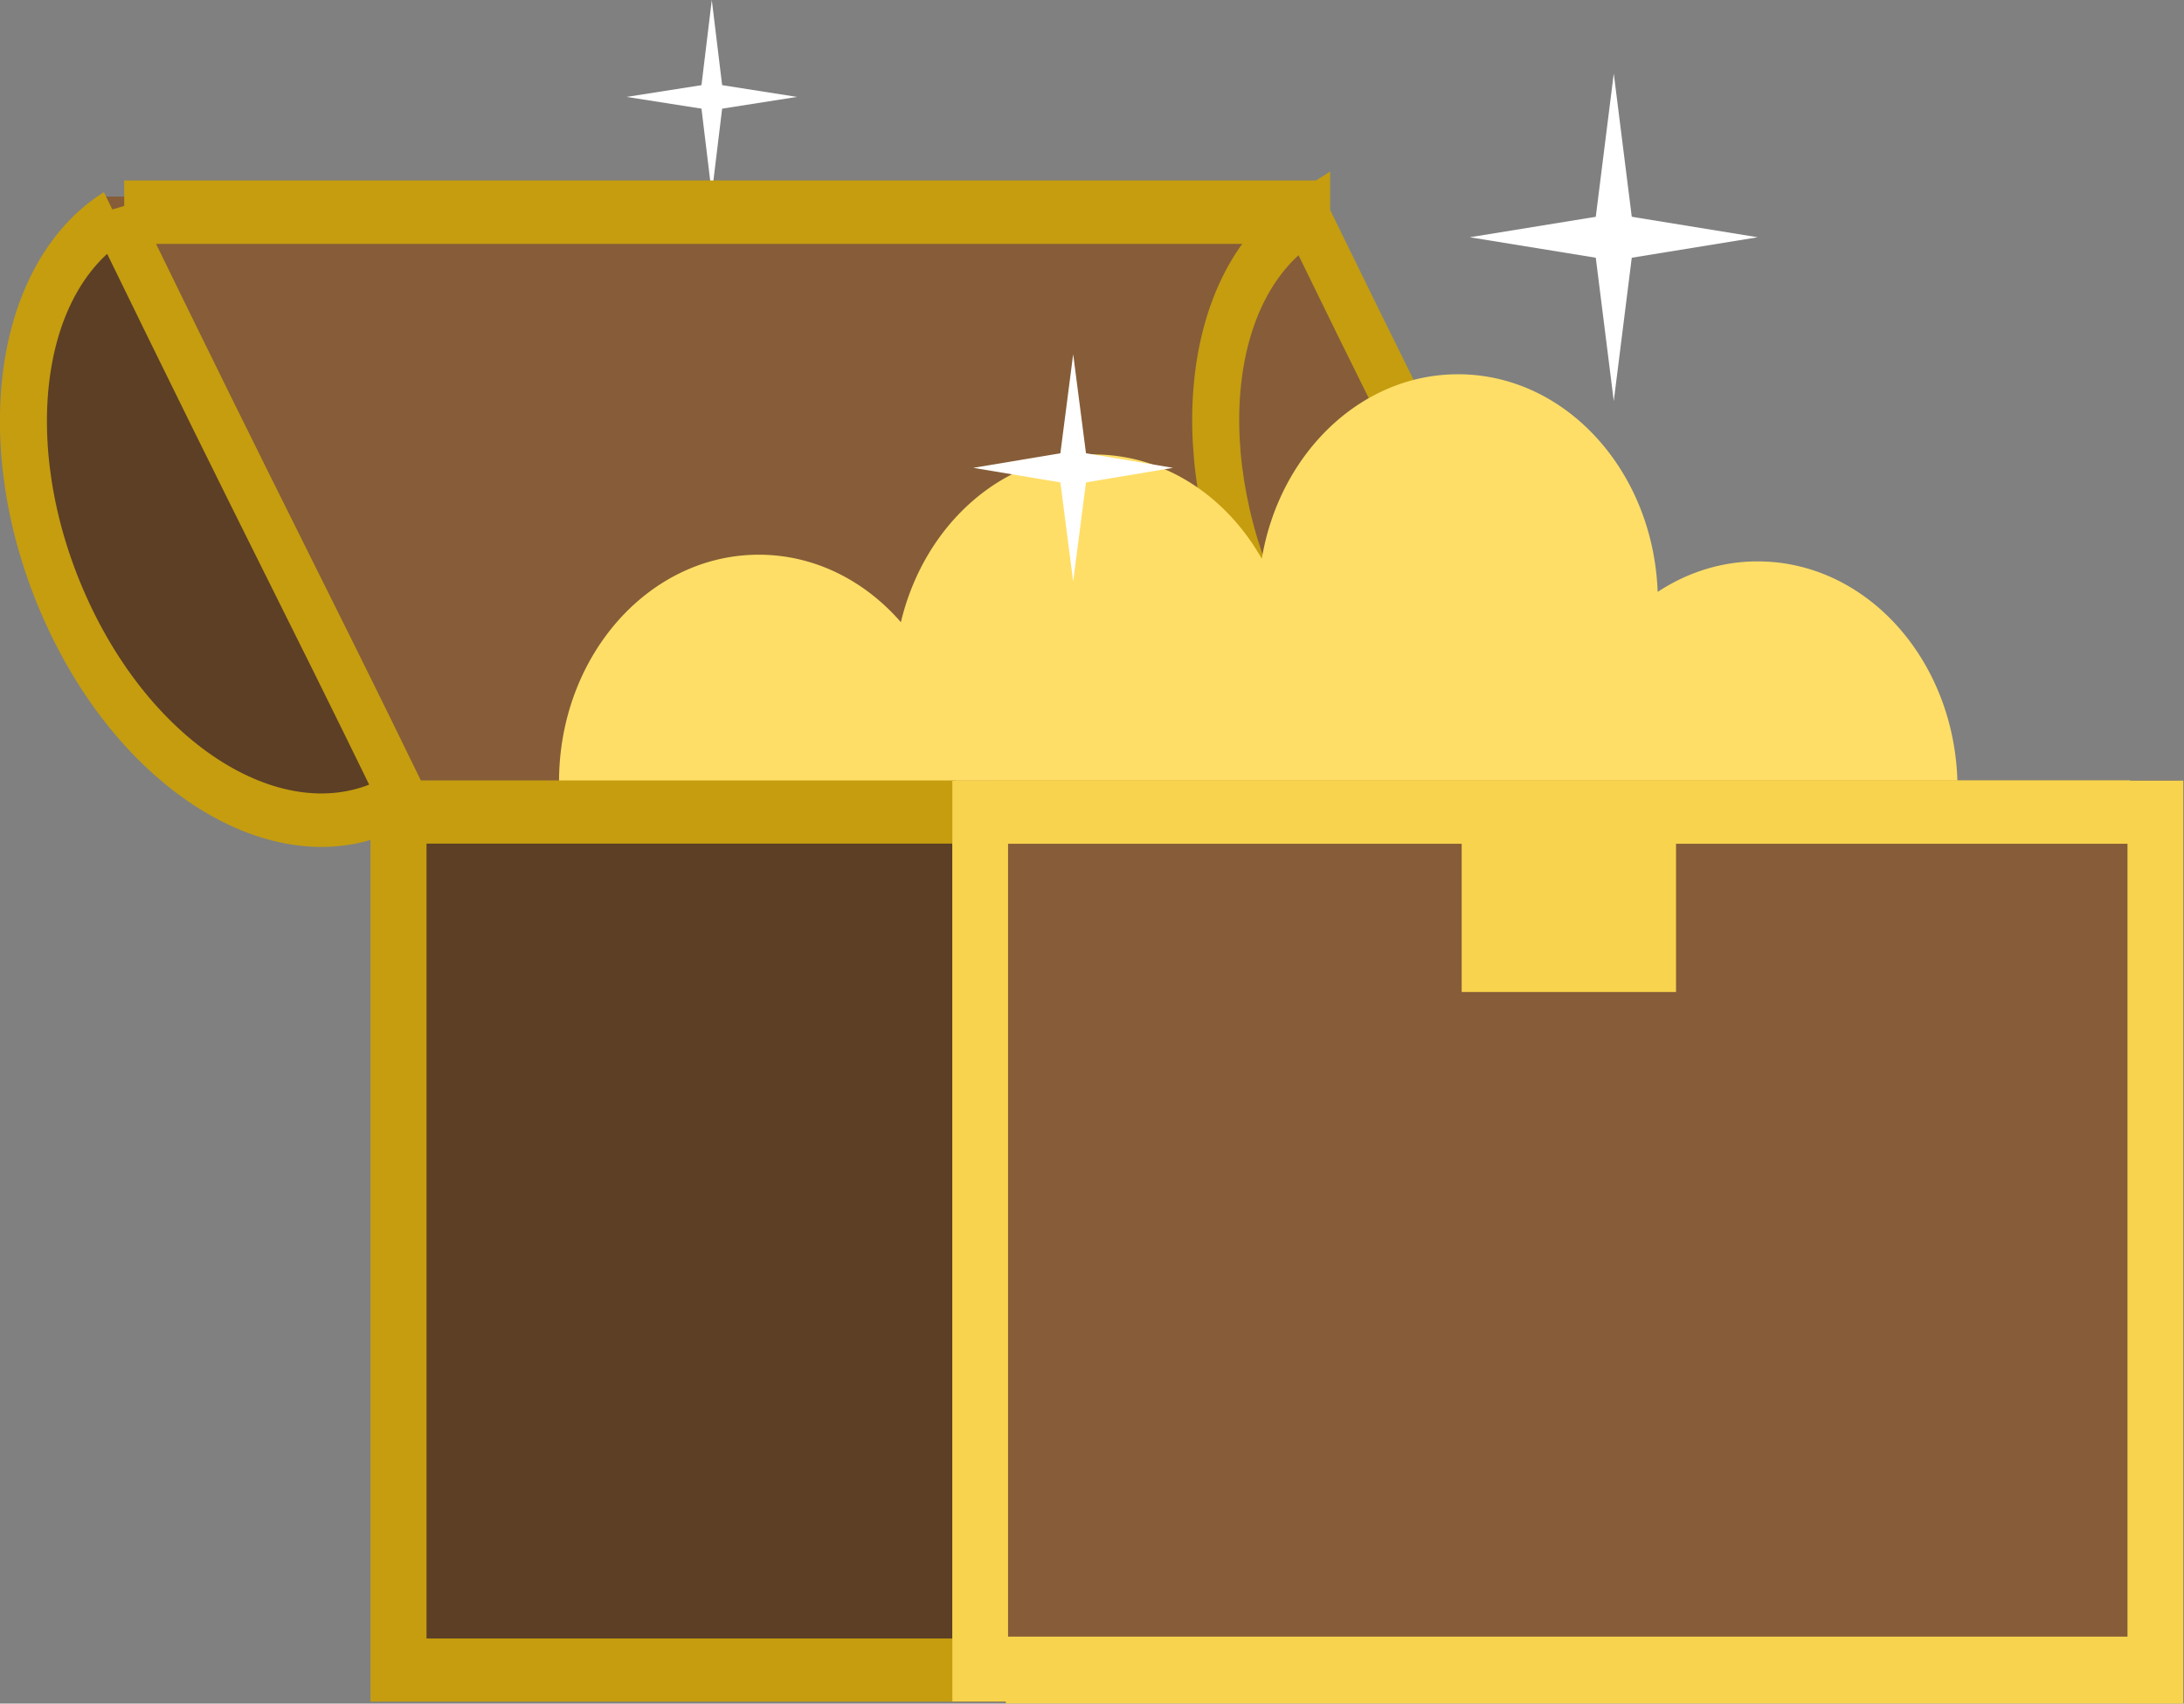
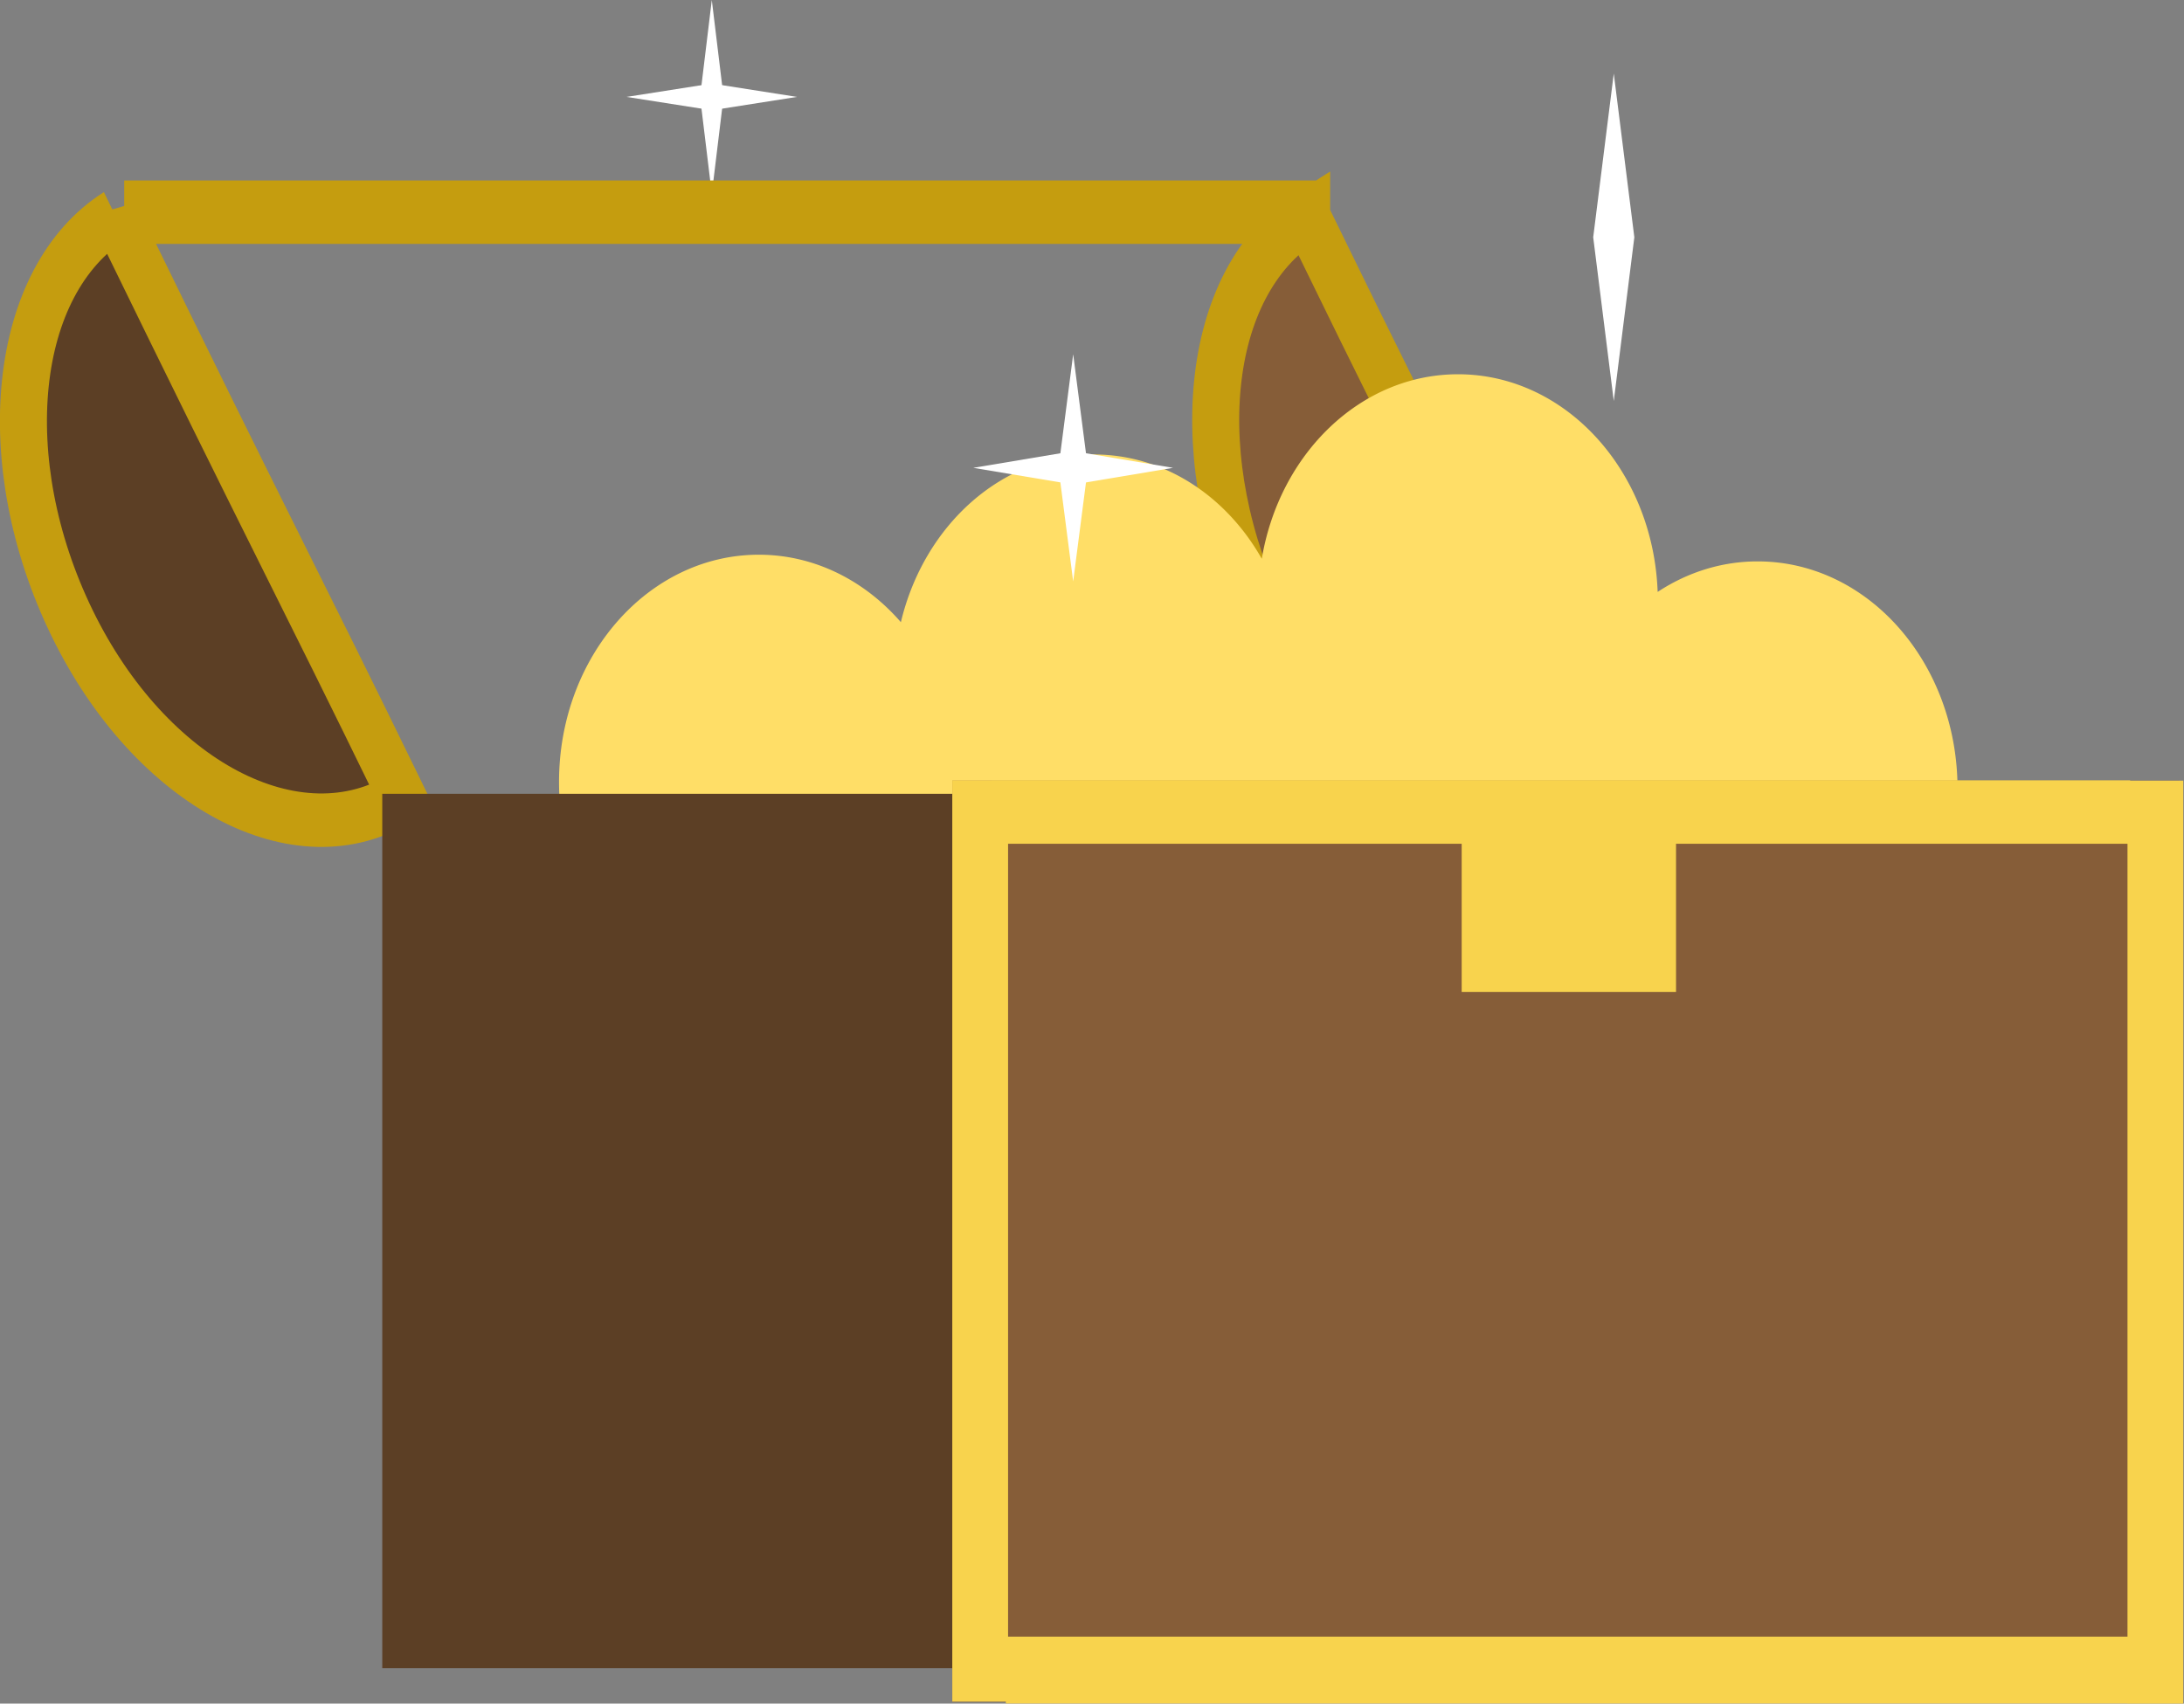
<svg xmlns="http://www.w3.org/2000/svg" xmlns:ns1="http://sodipodi.sourceforge.net/DTD/sodipodi-0.dtd" xmlns:ns2="http://www.inkscape.org/namespaces/inkscape" width="326.708" height="254.905" viewBox="0 0 326.708 254.905" version="1.1" id="svg3884" ns1:docname="chest.svg" ns2:version="0.92.4 (33fec40, 2019-01-16)">
  <rect x="0" y="0" width="326.708" height="254.905" fill="#808080" stroke="none" />
  <defs id="defs3888" />
  <ns1:namedview pagecolor="#ffffff" bordercolor="#666666" borderopacity="1" objecttolerance="10" gridtolerance="10" guidetolerance="10" ns2:pageopacity="0" ns2:pageshadow="2" ns2:window-width="2160" ns2:window-height="1362" id="namedview3886" showgrid="false" ns2:zoom="0.71515152" ns2:cx="468.32157" ns2:cy="35.320173" ns2:window-x="0" ns2:window-y="41" ns2:window-maximized="1" ns2:current-layer="svg3884" fit-margin-top="0" fit-margin-left="0" fit-margin-right="0" fit-margin-bottom="0" />
  <g id="g3882" transform="matrix(0.879,0,0,1,-44.708,0)" style="fill:none;fill-rule:nonzero">
-     <path d="m 68.297,29.413 h 205.407 l 50.85,95.125 H 119.146 Z" id="path3844" ns2:connector-curvature="0" style="fill:#865d38" />
+     <path d="m 68.297,29.413 h 205.407 H 119.146 Z" id="path3844" ns2:connector-curvature="0" style="fill:#865d38" />
    <path d="M 70.484,32.246 C 52.85,42.02 49.752,69.095 63.137,93.24 c 13.385,24.147 38.53,35.799 56.162,26.024 C 101.015,86.28 97.696,81.338 70.484,32.244 Z" id="path3846" ns2:connector-curvature="0" style="fill:#5c3f25;stroke:#c59d0f;stroke-width:8" />
    <path d="m 273.232,32.454 c -17.632,9.775 -20.48,36.64 -7.095,60.787 13.385,24.147 38.53,35.799 56.162,26.024 -18.284,-32.984 -21.854,-37.718 -49.067,-86.81 z" id="path3848" ns2:connector-curvature="0" style="fill:#865d38;stroke:#c59d0f;stroke-width:8" />
    <path d="M 321.51,136.564 C 315.324,142.997 306.63,147 297,147 281.443,147 268.327,136.552 264.285,122.29 258.087,130.61 248.173,136 237,136 227.542,136 218.985,132.138 212.822,125.905 208.91,140.363 195.697,151 180,151 c -18.778,0 -34,-15.222 -34,-34 0,-18.778 15.222,-34 34,-34 9.458,0 18.015,3.862 24.178,10.095 C 208.09,78.637 221.303,68 237,68 c 12,0 22.55,6.217 28.6,15.607 C 268.591,67.885 282.408,56 299,56 c 18.297,0 33.219,14.453 33.97,32.566 A 33.843,33.843 0 0 1 350,84 c 18.778,0 34,15.222 34,34 0,18.778 -15.222,34 -34,34 -11.928,0 -22.421,-6.142 -28.49,-15.436 z" id="path3850" ns2:connector-curvature="0" style="fill:#ffde67" />
    <path d="M 115.919,118.773 H 218.75 V 249.608 H 115.919 Z" id="path3852" ns2:connector-curvature="0" style="fill:#5c3f25" />
-     <path d="m 123.449,245.156 h 90.06 v 9.452 h -99.59 V 116.773 h 99.59 v 9.452 h -90.06 z" id="path3854" ns2:connector-curvature="0" style="fill:#c59d0f" />
    <path d="M 212.927,116.802 H 421.754 V 254.637 H 212.927 Z" id="path3856" ns2:connector-curvature="0" style="fill:#865d38" />
    <path d="m 222.04,254.608 h -9.113 V 116.773 h 6.695 v -0.02 h 193.765 v 0.05 h 9.033 v 138.102 h -9.493 v -0.023 H 222.04 Z m 0.38,-9.726 H 412.927 V 126.245 h -76.832 v 22.184 H 299.616 V 126.245 H 222.42 Z" id="path3858" ns2:connector-curvature="0" style="fill:#f8d34d" />
    <g id="g3864" style="fill:#ffffff">
      <path d="M 322,35.5 325.5,11 329,35.5 325.5,60 Z" id="path3860" ns2:connector-curvature="0" />
-       <path d="M 325.5,39 301,35.5 325.5,32 350,35.5 Z" id="path3862" ns2:connector-curvature="0" />
    </g>
    <g id="g3870" style="fill:#ffffff">
      <path d="m 231,70 2.5,-17 2.5,17 -2.5,17 z" id="path3866" ns2:connector-curvature="0" />
      <path d="m 233.5,72.5 -17,-2.5 17,-2.5 17,2.5 z" id="path3868" ns2:connector-curvature="0" />
    </g>
    <g id="g3876" style="fill:#ffffff">
      <path d="M 170,14.5 172,0 174,14.5 172,29 Z" id="path3872" ns2:connector-curvature="0" />
      <path d="m 172,16.5 -14.5,-2 14.5,-2 14.5,2 z" id="path3874" ns2:connector-curvature="0" />
    </g>
    <path d="M 72,36.493 V 27 h 202.764 v 9.493 z" id="path3878" ns2:connector-curvature="0" style="fill:#c59d0f" />
  </g>
</svg>